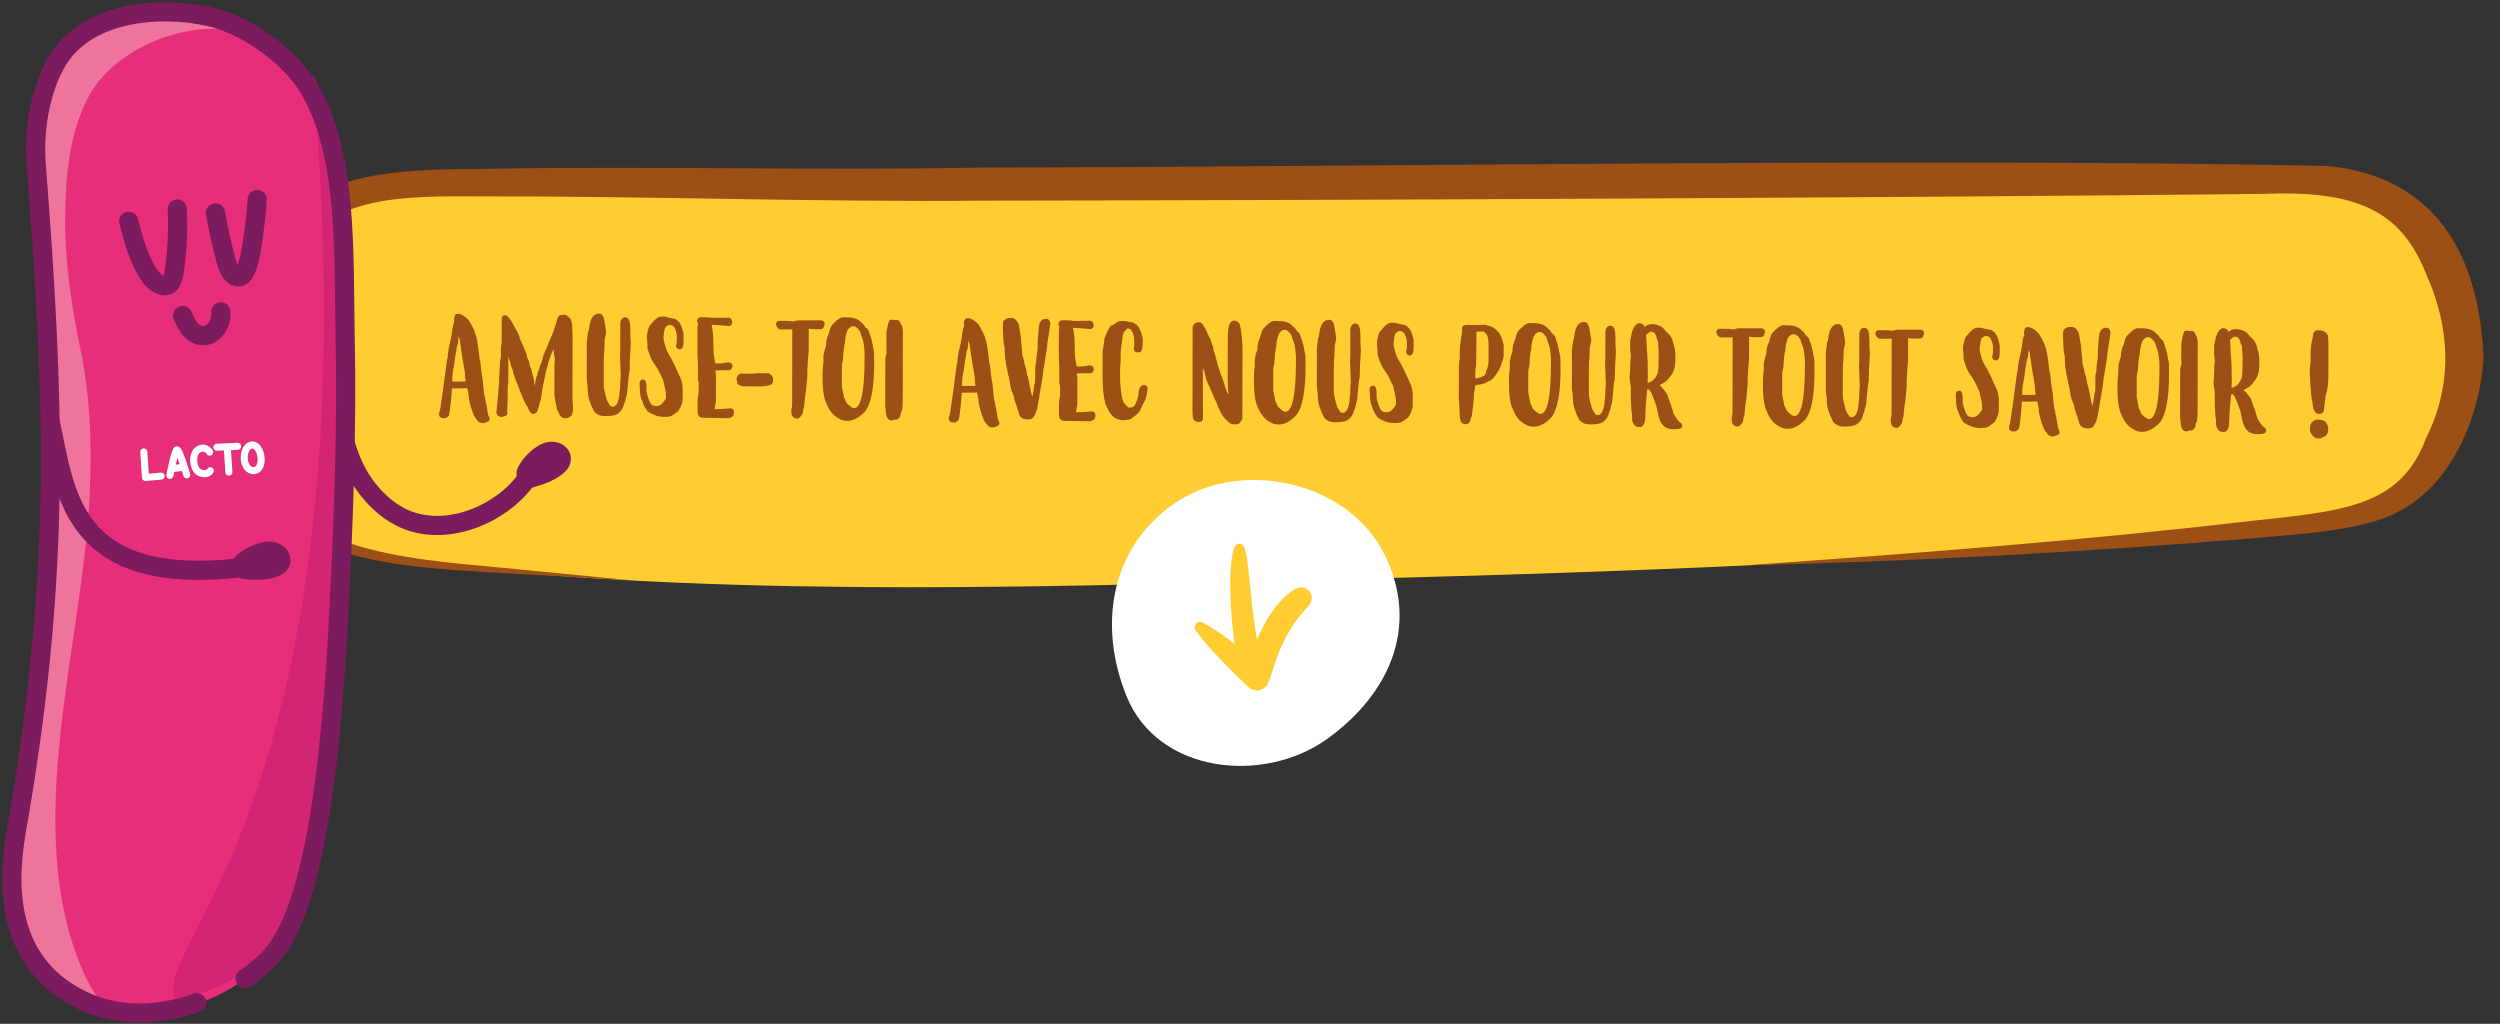
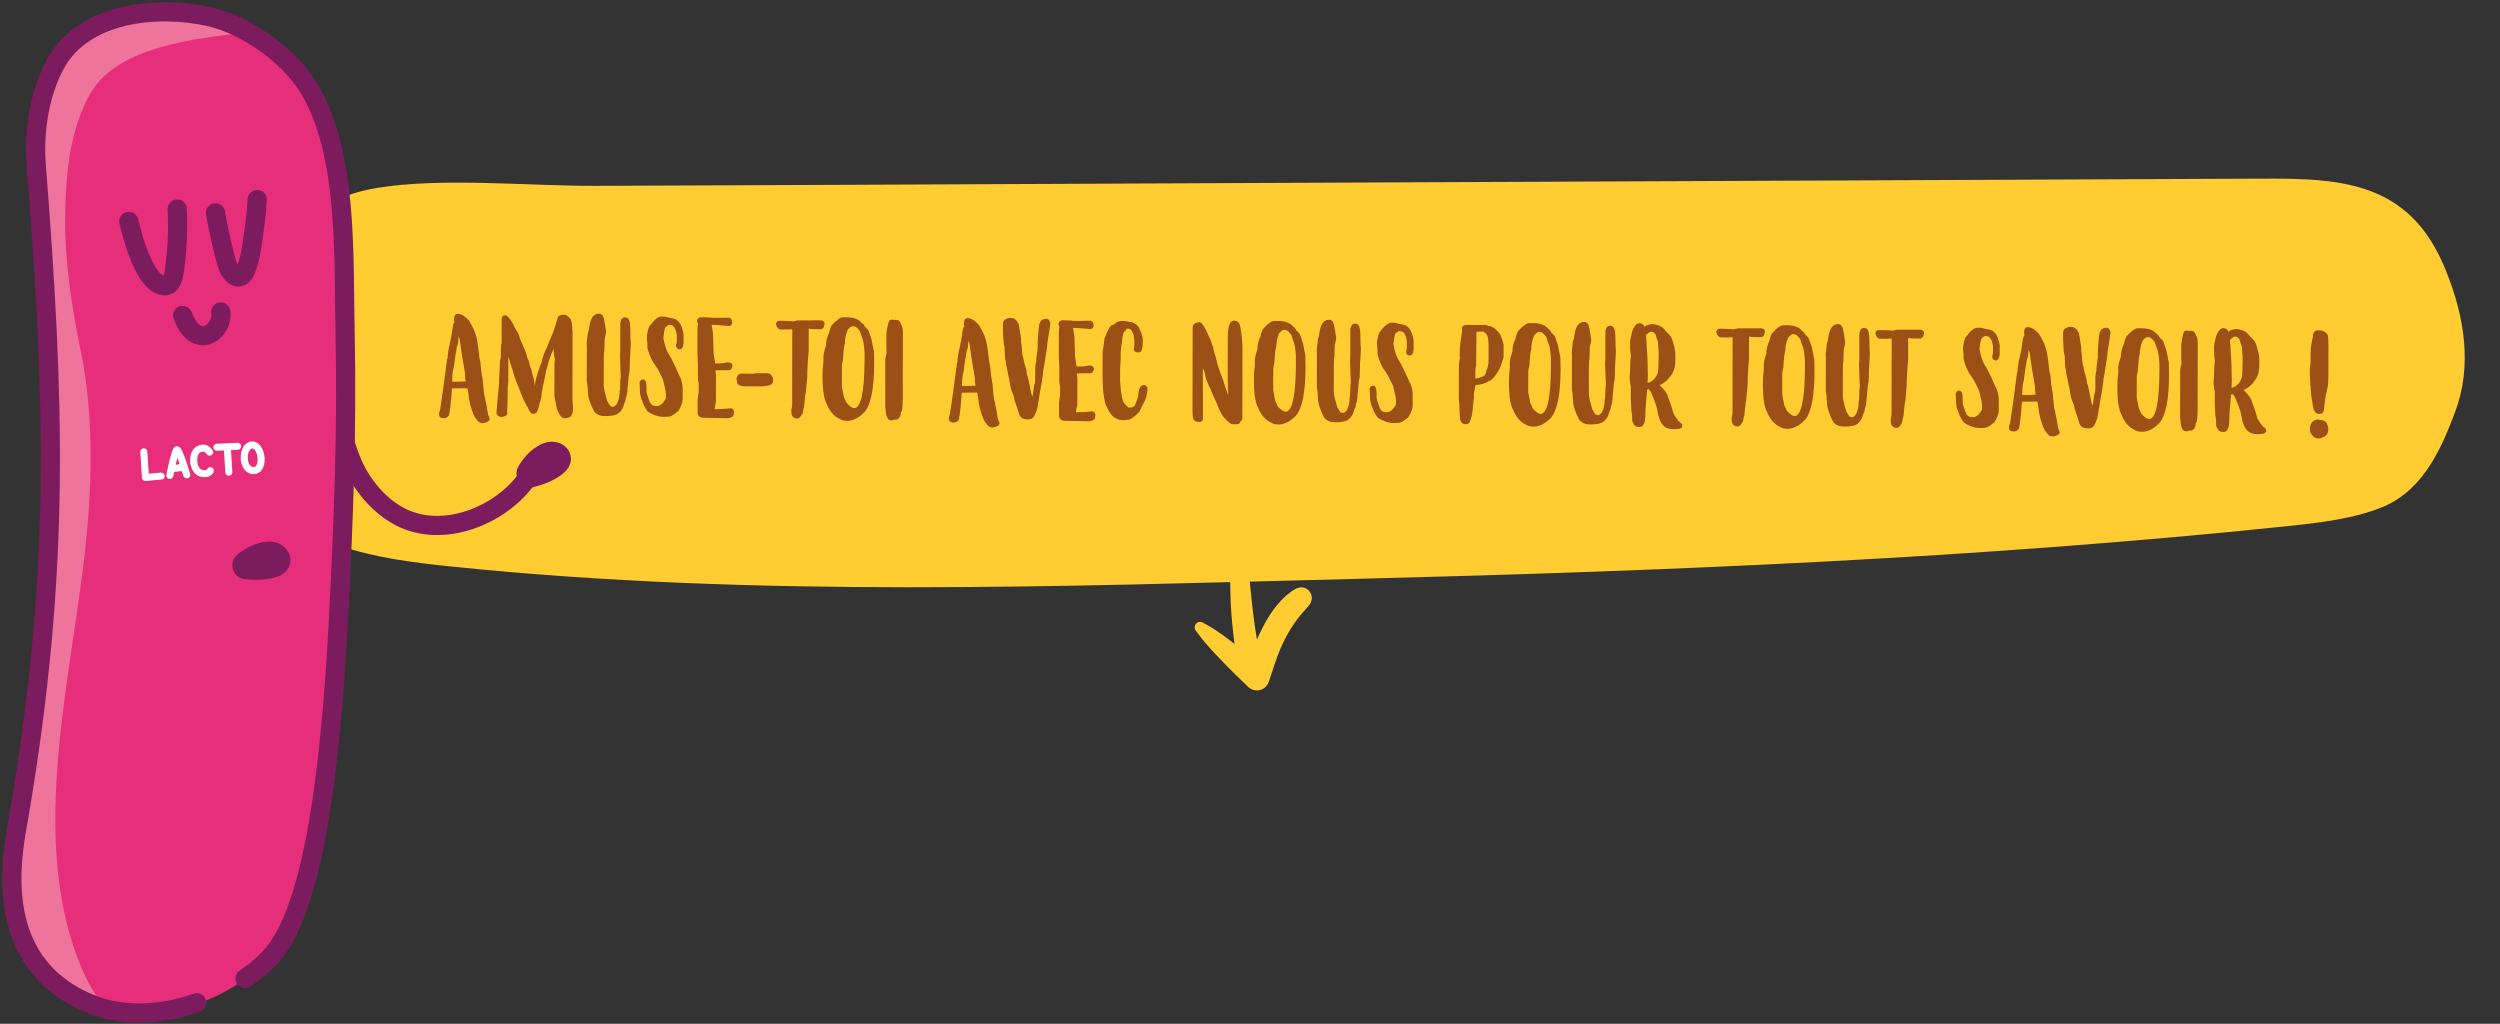
<svg xmlns="http://www.w3.org/2000/svg" width="652" height="267" viewBox="0 0 652 267" fill="none">
  <rect x="0" y="0" width="652" height="267" fill="#333333" stroke="none" />
  <path d="M85.981 52.974C89.625 51.136 93.674 49.783 98.118 49.046C115.3 46.19 137.764 48.558 155.624 48.47C176.313 48.395 196.955 48.285 217.644 48.211C258.975 48.027 300.306 47.843 341.686 47.661C424.348 47.293 507.059 46.927 589.719 46.591C599.966 46.548 610.889 46.613 619.688 50.417C629.862 54.768 634.786 62.924 637.934 70.672C642.777 82.663 644.817 95.626 640.25 107.549C637.121 115.755 632.51 127.61 621.447 132.197C613.954 135.303 604.904 136.341 596.105 137.263C516.628 145.547 435.897 148.893 355.212 150.929C276.384 152.918 197.386 155.914 118.359 147.813C108.093 146.772 97.648 145.49 88.324 142.21C60.112 132.291 53.573 99.184 61.019 81.173C65.038 71.448 73.125 59.418 85.981 52.974Z" fill="#FFCD32" />
-   <path d="M164.641 151.354L131.312 149.483C114.753 148.439 96.605 147.787 81.959 141.185C50.077 123.976 48.083 87.382 65.372 65.461C78.546 47.844 94.235 44.041 123.011 44.115C166.836 43.169 212.443 44.568 256.312 43.69C359.836 43.553 503.82 41.109 606.983 43.281C640.886 46.666 646.952 74.818 647.701 93.51C646.925 106.985 639.929 128.898 621.121 135.361C610.626 138.835 599.181 139.262 587.882 140.355C543.914 143.951 499.736 146.418 455.369 147.428C499.35 144.326 543.25 140.988 586.593 135.908C610.879 133.303 626.072 132.325 632.745 114.199C639.584 100.548 639.174 85.948 632.877 71.797C626.413 55.239 615.216 49.511 589.92 50.575C494.431 51.58 352.919 52.21 256.957 52.331C213.218 52.757 167.29 51.076 123.766 51.22C98.467 50.971 86.101 52.653 73.256 68.42C55.501 88.014 56.578 129.212 91.238 141.704C103.82 145.813 117.748 146.822 131.46 148.113L164.641 151.354Z" fill="#9C5015" />
  <path d="M119.083 90.651L119.118 90.652C119.07 91.026 119.011 91.436 118.94 91.881C118.858 91.986 118.668 93.249 118.371 95.673C118.088 96.585 117.945 97.826 117.942 99.396L117.942 99.536C119.407 99.549 120.579 99.529 121.458 99.478C121.318 98.751 121.25 97.982 121.251 97.174C120.74 94.415 120.277 91.482 119.86 88.373C119.802 88.372 119.72 88.137 119.615 87.668C119.544 88.265 119.49 88.897 119.454 89.565C119.395 89.658 119.271 90.02 119.083 90.651ZM120.961 82.388C121.382 82.661 121.838 83.069 122.33 83.612C123.404 85.485 123.941 86.614 123.941 87.001C124.291 87.613 124.639 89.585 124.985 92.916C124.984 93.209 125.077 93.655 125.264 94.255C125.401 96.107 125.609 97.679 125.888 98.971C126.037 100.906 126.187 102.343 126.338 103.281C126.513 103.552 126.6 103.922 126.599 104.391C126.728 104.755 126.96 106.023 127.296 108.194C127.576 108.735 127.716 109.088 127.716 109.252C127.715 109.768 127.152 110.138 126.026 110.363L125.815 110.361C125.136 110.355 124.597 109.976 124.2 109.222C123.779 108.938 123.265 107.738 122.66 105.623C122.381 104.461 122.241 103.756 122.242 103.51L122.242 103.141C122.138 102.613 122.016 101.979 121.877 101.24C121.806 101.251 121.736 101.256 121.666 101.255C120.166 101.278 118.9 101.291 117.869 101.294C117.676 104.351 117.42 106.692 117.1 108.319C116.713 108.831 116.267 109.085 115.763 109.081C114.92 109.074 114.498 108.718 114.5 108.015L114.5 107.804C114.688 107.197 114.812 106.705 114.872 106.331C114.884 106.202 114.901 106.067 114.925 105.927L114.925 105.839C114.925 105.827 114.931 105.816 114.943 105.804C115.085 104.715 115.311 103.159 115.619 101.134L116.617 93.549C116.711 93.549 116.758 93.433 116.758 93.198L116.759 92.706C116.854 91.98 116.973 91.173 117.115 90.283L117.167 90.301C117.616 88.418 117.888 86.927 117.984 85.826C118.15 84.69 118.339 84.059 118.55 83.932C118.456 83.744 118.41 83.579 118.41 83.439C118.412 82.419 118.717 81.883 119.327 81.829C119.901 81.846 120.446 82.032 120.961 82.388ZM130.827 89.344L130.838 83.192C130.839 82.536 131.168 82.211 131.824 82.216C132.199 82.219 132.714 82.739 133.368 83.776C133.532 83.965 133.836 84.53 134.279 85.471C135.121 86.779 135.541 87.697 135.54 88.224C136.848 90.966 137.501 92.682 137.5 93.374C137.699 93.375 137.955 94.151 138.269 95.701C138.409 95.737 138.642 96.512 138.968 98.027C139.155 98.274 139.317 99.12 139.456 100.562L139.526 100.563C139.527 99.742 139.74 98.76 140.164 97.615C140.164 97.357 140.329 96.866 140.659 96.143C140.659 95.826 140.848 95.312 141.224 94.6C141.555 93.056 142.026 91.724 142.637 90.605C142.779 90.149 143.343 88.771 144.332 86.47L144.685 85.348C144.827 84.986 145.11 84.075 145.534 82.613C145.839 82.241 146.426 82.058 147.293 82.066C147.574 82.068 148.042 82.4 148.697 83.062C149.071 83.499 149.257 84.532 149.254 86.16C149.301 86.161 149.324 86.513 149.323 87.216L149.293 104.161C149.384 105.299 149.43 105.932 149.43 106.061L149.428 107.045C149.392 107.513 149.227 108.004 148.933 108.517C148.523 108.889 147.983 109.072 147.315 109.066L147.175 109.065C146.542 109.06 145.957 108.398 145.42 107.081C145.304 106.94 145.141 106.259 144.932 105.038C144.85 104.885 144.734 104.228 144.584 103.066L144.598 94.981C144.599 94.652 144.646 94.207 144.741 93.646C144.508 92.917 144.392 92.073 144.394 91.112L144.324 91.111C143.665 92.477 143.147 93.949 142.769 95.528C142.439 96.556 142.274 97.211 142.273 97.492L141.635 100.581L141.28 102.617C141.184 103.694 141.019 104.466 140.784 104.933C140.405 106.805 140.029 107.739 139.654 107.736C139.654 107.841 139.443 107.91 139.021 107.941C138.505 107.937 138.037 107.347 137.618 106.172C137.103 105.605 136.262 103.746 135.096 100.596C134.349 98.878 133.86 97.421 133.627 96.224C133.44 95.964 133.114 94.93 132.648 93.122L132.578 93.121L132.567 99.449C132.567 99.648 132.519 100.164 132.424 100.995C132.42 103.245 132.369 105.401 132.272 107.462C132.318 107.545 132.342 107.662 132.341 107.815C132.176 108.329 131.871 108.584 131.426 108.58L131.391 108.58C131.226 108.719 131.01 108.788 130.74 108.785C129.897 108.614 129.475 108.189 129.477 107.509C129.477 107.228 129.716 104.558 130.194 99.499L130.124 99.358C130.208 98.433 130.304 96.653 130.415 94.017C130.461 94.017 130.532 93.713 130.627 93.105L130.632 90.573C130.703 90.105 130.768 89.696 130.827 89.344ZM157.705 88.429C157.668 89.249 157.637 90.298 157.612 91.575C157.53 91.574 157.481 92.324 157.467 93.824L157.455 100.503C157.454 101.23 157.756 102.592 158.362 104.589L159.203 105.932L159.906 106.097C160 106.074 160.1 106.045 160.205 106.011C160.452 105.767 160.669 105.57 160.857 105.419C161.351 104.404 161.599 103.269 161.601 102.015L161.707 101.506C161.758 99.468 161.824 98.279 161.907 97.939C161.861 97.447 161.838 97.048 161.839 96.744L161.688 92.488C161.713 91.809 161.737 91.44 161.76 91.382L161.773 84.157C161.939 83.221 162.385 82.756 163.111 82.762C163.193 82.786 163.264 82.81 163.322 82.834C164.037 82.899 164.393 83.933 164.389 85.937C164.386 87.519 164.431 88.715 164.523 89.524C164.523 89.747 164.493 90.297 164.433 91.176C164.325 92.323 164.251 94.186 164.212 96.764C164.035 97.278 163.869 98.659 163.712 100.908C163.689 100.943 163.671 100.99 163.659 101.048C163.645 102.349 163.491 103.273 163.197 103.822C163.174 104.009 163.156 104.208 163.144 104.419C162.908 104.944 162.696 105.528 162.508 106.171C162.155 107 161.614 107.629 160.887 108.056C160.125 108.378 159.07 108.533 157.722 108.521L157.652 108.521C156.562 108.512 155.672 108.129 154.982 107.373C153.861 105.266 153.302 103.48 153.304 102.015C153.306 101.242 153.213 100.327 153.028 99.271L153.043 90.411C153.009 90.188 152.992 89.93 152.992 89.637L153.349 86.547C153.501 86.548 153.643 85.94 153.774 84.722C154.129 82.756 154.951 81.779 156.24 81.79C157.025 81.796 157.493 82.48 157.643 83.841C157.771 84.428 157.887 85.132 157.991 85.953C158.038 85.954 158.061 86.047 158.061 86.235L158.059 86.868C157.93 87.394 157.811 87.915 157.705 88.429ZM172.446 82.56L173.43 82.568C174.051 82.772 174.777 82.943 175.609 83.079C176.054 83.082 176.569 83.415 177.154 84.076C177.633 84.689 178.006 85.701 178.273 87.109L178.269 89.5C178.185 90.577 177.833 91.113 177.212 91.108L177.141 91.107C176.579 91.009 176.298 90.655 176.299 90.046C176.441 89.625 176.512 89.274 176.512 88.993L176.515 87.375C176.249 85.639 175.688 84.767 174.832 84.76L174.481 84.686C174 84.975 173.671 85.207 173.495 85.381C173.307 85.883 173.141 86.796 172.998 88.119C173.312 89.774 173.661 90.972 174.047 91.714C174.303 92.232 174.607 92.75 174.958 93.269C175.554 94.387 176.301 95.963 177.199 97.999C177.62 98.74 177.9 99.727 178.038 100.959L178.032 104.193C178.031 104.978 177.654 105.983 176.902 107.207C175.811 108.042 175.224 108.459 175.142 108.458C174.72 108.642 174.204 108.731 173.595 108.726L173.103 108.722C171.72 108.71 170.338 108.253 168.957 107.351C168.267 106.489 167.776 105.548 167.485 104.526C167.065 103.772 166.856 102.645 166.858 101.145C166.812 100.512 166.79 100.043 166.79 99.739C166.955 99.224 167.26 98.969 167.706 98.973C168.315 98.978 168.619 99.637 168.616 100.949L168.614 102.215C168.614 102.414 168.847 103.166 169.313 104.471C169.64 105.411 170.201 105.885 170.998 105.891L171.279 105.894C172.147 105.901 172.945 105.228 173.674 103.875L173.675 102.891C173.676 102.281 173.421 100.99 172.909 99.017C172.068 97.182 171.414 95.957 170.946 95.344C170.058 94.258 169.357 92.729 168.845 90.756L168.847 89.631C168.755 88.833 168.709 88.388 168.709 88.294L168.71 87.45C169.042 85.765 169.301 84.924 169.488 84.925C170.675 83.342 171.66 82.553 172.446 82.56ZM185.54 82.881L187.035 82.894C187.867 82.901 188.898 82.886 190.128 82.85C190.644 83.018 190.901 83.325 190.9 83.77L190.9 83.788C190.947 83.906 190.976 84.041 190.987 84.193C190.822 84.754 190.54 85.033 190.142 85.03C187.787 84.822 186.275 84.716 185.608 84.71L185.972 87.174C185.971 88.041 186.015 89.682 186.104 92.097L186.521 94.773L187.928 94.784C188.549 94.731 189.117 94.642 189.633 94.518L190.055 94.521C190.711 94.597 191.039 94.905 191.038 95.444C191.037 95.608 190.996 95.748 190.914 95.865C190.772 96.332 190.456 96.564 189.963 96.56L188.487 96.547C188.042 96.579 187.409 96.597 186.588 96.601L186.588 96.953C186.681 97.411 186.727 97.669 186.727 97.728L186.715 104.829C186.538 105.507 186.419 106.139 186.36 106.725C187.707 106.713 189.143 106.631 190.667 106.48C191.182 106.625 191.439 106.978 191.438 107.541C191.438 107.67 191.408 107.793 191.35 107.909L191.349 108.032C191.349 108.548 190.879 108.896 189.941 109.075C188.98 109.067 186.801 109.025 183.403 108.95C182.418 108.941 181.927 108.421 181.929 107.39L181.935 104.156L182.219 102.26L182.223 99.869C182.084 99.423 182.014 99.07 182.014 98.813L182.021 95.016C181.93 93.339 181.885 92.401 181.885 92.202L181.897 85.663C181.898 85.171 181.951 84.755 182.057 84.416C181.905 84.239 181.812 83.975 181.778 83.623C181.919 83.015 182.318 82.713 182.974 82.719C184.006 82.775 184.779 82.805 185.295 82.809C185.388 82.833 185.47 82.857 185.54 82.881ZM197.485 97.326L200.228 97.35C200.731 97.354 201.176 97.709 201.562 98.415C201.608 98.498 201.631 98.615 201.631 98.768L201.63 99.26C201.629 100.197 200.854 100.66 199.308 100.646C199.307 100.74 199.073 100.785 198.604 100.781L193.823 100.741C192.792 100.568 192.277 100.259 192.278 99.814L192.069 98.757C192.293 97.868 192.739 97.427 193.407 97.433L196.36 97.457C197.04 97.369 197.415 97.326 197.485 97.326ZM214.156 83.545C214.765 83.656 215.069 83.963 215.068 84.467C214.914 85.356 214.632 85.799 214.222 85.796C214.222 85.843 214.128 85.865 213.941 85.864L211.902 85.847C211.597 85.844 211.269 85.794 210.918 85.698L210.907 91.534C210.764 92.985 210.644 94.719 210.547 96.734L210.544 98.21L210.186 102.145C210.044 102.636 209.878 104.017 209.686 106.289C209.557 106.511 209.439 107.025 209.332 107.833C208.791 108.719 208.369 109.161 208.064 109.158L207.994 109.158C206.916 109.148 206.378 108.534 206.38 107.316L206.381 106.824C206.522 106.251 206.593 105.853 206.594 105.63L206.628 85.872C206.16 85.915 205.808 85.936 205.574 85.934L203.605 85.917C203.007 85.912 202.586 85.44 202.342 84.5C202.46 83.939 202.789 83.66 203.328 83.665L204.242 83.672C205.496 83.683 206.363 83.737 206.843 83.835C206.913 83.836 207.288 83.745 207.968 83.563C210.933 83.541 212.996 83.535 214.156 83.545ZM219.8 82.749L220.995 82.759C222.741 82.774 224.006 83.277 224.789 84.268C225.105 84.423 225.363 84.73 225.561 85.189C226.216 85.757 226.544 86.134 226.543 86.322C227.103 87.862 227.383 88.731 227.382 88.931L227.94 91.748C227.973 92.779 227.989 93.764 227.987 94.701C227.976 101.276 227.142 105.523 225.487 107.442C223.96 109 222.447 109.772 220.947 109.759C220.115 109.752 219.413 109.559 218.839 109.179C217.422 108.499 216.335 107.201 215.576 105.284C215.016 104.295 214.679 102.616 214.566 100.248C214.532 99.451 214.516 98.701 214.517 97.998C214.519 96.627 214.598 95.444 214.752 94.449L214.754 93.113C214.755 92.433 214.98 91.451 215.427 90.165C215.429 88.97 215.689 87.871 216.207 86.867C216.384 85.99 216.62 85.312 216.913 84.834C218.193 83.439 219.155 82.744 219.8 82.749ZM219.567 95.333L219.557 100.8L220.114 103.688C220.173 103.688 220.383 104.135 220.745 105.029C221.575 105.927 222.231 106.401 222.711 106.452C224.504 106.467 225.425 102.362 225.475 94.135L225.479 91.85C225.342 89.927 225.133 88.689 224.853 88.136C224.689 87.736 224.503 87.172 224.293 86.444C223.767 85.701 223.299 85.251 222.889 85.096L222.186 85.09C221.799 85.239 221.424 85.558 221.06 86.047C220.589 87.238 220.352 88.414 220.35 89.574C220.162 89.854 219.996 91.282 219.85 93.859C219.662 94.549 219.567 95.04 219.567 95.333ZM232.595 83.35C232.97 83.388 233.158 83.436 233.158 83.495L233.298 83.426L233.79 83.43C234.4 83.435 234.821 83.884 235.054 84.777C235.229 84.778 235.369 85.318 235.473 86.397L235.442 103.976C235.437 106.319 235.271 107.49 234.943 107.487C234.941 108.635 234.518 109.288 233.674 109.445L233.393 109.443C233.346 109.442 233.323 109.419 233.323 109.372C233.041 109.557 232.783 109.648 232.549 109.646L232.479 109.646C231.647 109.639 231.156 108.885 231.006 107.383C231.007 106.997 230.961 106.598 230.868 106.187L230.89 93.531C231.032 92.641 231.15 92.197 231.244 92.198C231.198 91.564 231.175 91.096 231.176 90.791L231.183 86.783C231.527 84.583 231.833 83.484 232.103 83.486C232.291 83.394 232.455 83.348 232.595 83.35ZM252.039 91.776L252.074 91.776C252.027 92.151 251.967 92.561 251.896 93.005C251.814 93.11 251.624 94.374 251.327 96.797C251.044 97.709 250.901 98.95 250.899 100.52L250.898 100.661C252.363 100.673 253.535 100.654 254.414 100.603C254.275 99.875 254.206 99.107 254.207 98.298C253.696 95.54 253.233 92.606 252.816 89.497C252.758 89.497 252.676 89.262 252.572 88.792C252.5 89.389 252.446 90.022 252.41 90.689C252.351 90.782 252.228 91.145 252.039 91.776ZM253.917 83.512C254.338 83.785 254.795 84.194 255.286 84.737C256.361 86.609 256.898 87.739 256.897 88.126C257.247 88.738 257.595 90.71 257.941 94.041C257.941 94.334 258.034 94.78 258.22 95.379C258.357 97.232 258.566 98.804 258.844 100.095C258.993 102.03 259.143 103.467 259.294 104.406C259.469 104.677 259.556 105.047 259.556 105.515C259.684 105.88 259.916 107.147 260.252 109.318C260.532 109.86 260.672 110.212 260.672 110.377C260.671 110.892 260.108 111.262 258.983 111.487L258.772 111.485C258.092 111.48 257.554 111.1 257.156 110.347C256.735 110.062 256.222 108.862 255.616 106.748C255.337 105.585 255.197 104.881 255.198 104.635L255.199 104.266C255.094 103.737 254.972 103.104 254.833 102.364C254.762 102.375 254.692 102.381 254.622 102.38C253.122 102.402 251.856 102.415 250.825 102.418C250.632 105.475 250.376 107.817 250.057 109.443C249.669 109.955 249.223 110.209 248.719 110.205C247.876 110.198 247.454 109.843 247.456 109.14L247.456 108.929C247.645 108.321 247.769 107.83 247.828 107.455C247.84 107.327 247.858 107.192 247.881 107.051L247.881 106.964C247.881 106.952 247.887 106.94 247.899 106.929C248.042 105.84 248.267 104.283 248.575 102.258L249.573 94.673C249.667 94.674 249.714 94.557 249.714 94.323L249.715 93.831C249.81 93.105 249.929 92.297 250.071 91.408L250.124 91.426C250.572 89.543 250.844 88.051 250.94 86.95C251.106 85.815 251.295 85.184 251.506 85.056C251.413 84.868 251.366 84.704 251.366 84.563C251.368 83.544 251.674 83.007 252.283 82.954C252.857 82.97 253.402 83.156 253.917 83.512ZM266.282 88.961C266.433 89.935 266.553 91.178 266.645 92.691C266.773 92.856 266.959 93.607 267.203 94.945C267.483 95.58 267.692 96.473 267.831 97.622C268.053 98.117 268.413 99.719 268.912 102.43L269.192 103.417C269.309 103.418 269.498 102.342 269.76 100.188C269.901 100.189 269.972 99.674 269.974 98.642L269.978 96.322C269.979 95.502 270.074 94.846 270.263 94.356L270.264 93.653C270.264 93.383 270.383 92.47 270.62 90.913L270.623 89.367C270.816 85.946 271.007 84.237 271.194 84.239C271.465 83.491 272.052 83.121 272.954 83.129C273.423 83.132 273.75 83.534 273.936 84.332C273.936 84.567 273.675 86.275 273.154 89.458C273.153 90.103 272.892 91.952 272.371 95.007C272.182 95.802 272.039 96.808 271.944 98.026C271.754 99.384 271.517 100.765 271.233 102.169C271.138 103.047 270.877 104.592 270.452 106.803C269.91 108.251 269.534 108.975 269.323 108.973C269.135 109.253 268.713 109.39 268.056 109.384C266.861 109.374 266.112 108.946 265.809 108.1C265.483 106.937 265.063 105.644 264.55 104.222C264.551 103.694 264.318 102.966 263.851 102.036C263.618 101.366 263.408 100.333 263.223 98.937C263.049 98.338 262.839 97.352 262.596 95.978C262.468 95.614 262.352 94.933 262.248 93.936C262.131 93.936 262.039 92.716 261.973 90.278C261.797 90.276 261.659 88.892 261.559 86.126L261.562 84.368C261.563 83.782 261.88 83.369 262.513 83.128C262.713 82.977 262.97 82.903 263.287 82.906L263.709 82.91C264.506 82.916 265.161 83.461 265.675 84.543C266.092 86.809 266.301 88.17 266.3 88.627L266.3 88.908C266.3 88.932 266.294 88.949 266.282 88.961ZM279.791 83.678L281.285 83.691C282.117 83.698 283.148 83.683 284.379 83.647C284.894 83.815 285.151 84.122 285.151 84.568L285.151 84.585C285.197 84.703 285.226 84.838 285.238 84.99C285.073 85.551 284.791 85.83 284.393 85.827C282.038 85.619 280.526 85.513 279.858 85.507L280.223 87.971C280.221 88.838 280.265 90.479 280.355 92.894L280.772 95.57L282.178 95.582C282.799 95.528 283.368 95.439 283.884 95.315L284.306 95.318C284.962 95.394 285.289 95.702 285.288 96.241C285.288 96.405 285.247 96.545 285.164 96.662C285.023 97.129 284.706 97.361 284.214 97.357L282.738 97.344C282.292 97.376 281.659 97.394 280.839 97.398L280.838 97.75C280.931 98.208 280.978 98.466 280.978 98.525L280.965 105.626C280.788 106.304 280.67 106.936 280.61 107.522C281.958 107.51 283.394 107.428 284.917 107.277C285.433 107.422 285.69 107.776 285.689 108.338C285.689 108.467 285.659 108.59 285.6 108.706L285.6 108.829C285.599 109.345 285.13 109.693 284.192 109.872C283.231 109.864 281.051 109.822 277.653 109.747C276.669 109.738 276.178 109.219 276.179 108.187L276.185 104.953L276.47 103.057L276.474 100.666C276.334 100.22 276.264 99.868 276.265 99.61L276.272 95.813C276.181 94.136 276.136 93.198 276.136 92.999L276.147 86.46C276.148 85.968 276.202 85.552 276.308 85.213C276.156 85.036 276.063 84.772 276.028 84.42C276.17 83.812 276.569 83.511 277.225 83.516C278.256 83.572 279.029 83.602 279.545 83.606C279.639 83.63 279.721 83.654 279.791 83.678ZM296.739 91.89C296.669 91.901 296.598 91.907 296.528 91.906C295.966 91.784 295.685 91.454 295.686 90.915C295.686 90.856 295.734 90.599 295.828 90.142L295.83 89.228C295.832 87.646 295.483 86.512 294.781 85.827C294.594 85.743 294.348 85.7 294.043 85.698L293.902 85.696C293.902 85.79 293.644 86.093 293.127 86.604C292.893 86.86 292.703 87.866 292.56 89.623C292.489 89.716 292.394 90.441 292.274 91.8L292.271 93.769C292.175 95.15 292.127 95.9 292.126 96.017L292.12 99.392C292.326 102.699 292.709 104.659 293.27 105.273C293.843 105.876 294.206 106.219 294.358 106.302L294.499 106.303C295.143 106.309 295.624 106.137 295.941 105.788C296.6 104.317 296.93 103.23 296.931 102.527C297.051 101.122 297.521 100.422 298.341 100.429L298.447 100.43C298.634 100.444 298.792 100.509 298.921 100.628C299.167 100.794 299.289 101.058 299.289 101.422C299.193 102.569 298.957 103.599 298.58 104.51C298.38 104.859 298.18 105.233 297.98 105.629C297.863 105.945 297.733 106.207 297.592 106.417C297.451 106.732 297.31 107.054 297.169 107.38C295.783 108.775 294.798 109.47 294.212 109.465C293.872 109.462 293.497 109.506 293.087 109.596C291.388 109.582 290.123 108.844 289.294 107.384C289.177 107.289 289.037 107.007 288.873 106.537C288.406 105.701 288.173 105.136 288.173 104.843C287.813 103.165 287.628 101.71 287.619 100.479C287.573 99.612 287.551 98.838 287.552 98.158L287.564 91.549C287.753 90.672 287.919 89.572 288.062 88.249C288.922 85.959 289.58 84.816 290.037 84.82C290.295 84.787 290.694 84.532 291.233 84.056C291.691 83.826 292.019 83.712 292.218 83.713L293.343 83.723C293.589 83.725 294.058 83.823 294.749 84.016C294.831 83.97 294.925 83.947 295.03 83.948C295.991 84.308 296.67 84.806 297.067 85.442C297.067 85.606 297.253 86.029 297.627 86.712C297.907 87.593 298.046 88.227 298.046 88.614L298.045 89.036C298.042 90.618 297.806 91.554 297.337 91.843C297.302 91.842 297.161 91.865 296.915 91.909C296.856 91.909 296.798 91.903 296.739 91.89ZM321.802 83.612C322.798 83.679 323.354 84.223 323.469 85.243L323.695 86.44C323.823 87.285 323.938 88.575 324.04 90.311L324.007 109.049C324.006 109.412 323.818 109.739 323.443 110.028C323.313 110.449 323.008 110.658 322.528 110.654L321.473 110.645C320.934 110.593 320.144 109.965 319.103 108.761C318.472 107.912 317.859 106.665 317.264 105.019C316.949 104.454 316.342 103.066 315.444 100.855C315.315 100.749 315.081 100.231 314.743 99.302C314.626 99.196 314.393 98.315 314.045 96.66C313.939 96.647 313.846 96.459 313.764 96.095L313.694 96.094L313.694 96.165C313.731 101.977 313.747 106.232 313.742 108.927L313.742 109.067C313.74 109.724 313.412 110.049 312.755 110.044C311.631 110.034 311.069 109.514 311.071 108.482C311.025 107.99 311.002 107.333 311.004 106.513L311.041 85.49C311.043 84.623 311.606 84.135 312.731 84.027L312.872 84.029C313.446 84.033 314.264 85.306 315.326 87.846C315.7 88.482 316.003 89.282 316.236 90.245C316.365 90.246 316.458 90.621 316.515 91.372C316.888 92.395 317.237 93.663 317.563 95.178C318.076 96.752 318.542 98.045 318.962 99.057C319.23 100.02 319.65 101.278 320.221 102.829L320.362 102.83C320.258 101.763 320.202 100.474 320.193 98.962L320.212 87.87C320.217 85.081 320.747 83.662 321.802 83.612ZM332.296 83.701L333.491 83.711C335.237 83.725 336.502 84.228 337.285 85.219C337.601 85.374 337.859 85.681 338.057 86.14C338.712 86.708 339.04 87.086 339.039 87.273C339.599 88.813 339.879 89.683 339.878 89.882L340.436 92.699C340.469 93.731 340.485 94.715 340.483 95.653C340.472 102.227 339.638 106.474 337.982 108.394C336.456 109.951 334.943 110.723 333.443 110.711C332.611 110.704 331.909 110.51 331.335 110.13C329.918 109.45 328.831 108.152 328.072 106.236C327.512 105.246 327.175 103.568 327.062 101.2C327.028 100.402 327.012 99.652 327.013 98.949C327.015 97.578 327.094 96.395 327.248 95.4L327.25 94.064C327.251 93.385 327.476 92.402 327.923 91.117C327.925 89.922 328.185 88.822 328.703 87.819C328.88 86.941 329.115 86.264 329.409 85.786C330.689 84.39 331.651 83.695 332.296 83.701ZM332.063 96.285L332.053 101.752L332.61 104.639C332.669 104.64 332.879 105.087 333.241 105.98C334.071 106.878 334.727 107.352 335.207 107.403C337 107.418 337.921 103.313 337.971 95.087L337.975 92.802C337.838 90.879 337.629 89.64 337.349 89.087C337.185 88.687 336.999 88.123 336.789 87.395C336.263 86.652 335.795 86.203 335.385 86.047L334.682 86.041C334.295 86.19 333.92 86.509 333.556 86.998C333.085 88.19 332.848 89.365 332.846 90.526C332.658 90.805 332.492 92.234 332.346 94.811C332.158 95.5 332.063 95.992 332.063 96.285ZM348.105 90.04C348.068 90.859 348.037 91.908 348.011 93.185C347.929 93.184 347.881 93.934 347.866 95.434L347.855 102.114C347.853 102.84 348.156 104.202 348.762 106.2L349.603 107.543L350.306 107.707C350.399 107.684 350.499 107.656 350.605 107.621C350.851 107.377 351.068 107.18 351.256 107.029C351.75 106.014 351.998 104.879 352 103.625L352.107 103.116C352.157 101.078 352.224 99.889 352.306 99.55C352.26 99.057 352.238 98.659 352.238 98.354L352.088 94.099C352.112 93.419 352.136 93.05 352.16 92.992L352.173 85.767C352.338 84.831 352.784 84.366 353.511 84.372C353.593 84.396 353.663 84.42 353.722 84.444C354.436 84.509 354.792 85.543 354.788 87.547C354.786 89.129 354.83 90.325 354.923 91.134C354.922 91.357 354.892 91.907 354.832 92.786C354.724 93.933 354.651 95.796 354.611 98.374C354.434 98.888 354.268 100.269 354.112 102.518C354.088 102.553 354.07 102.6 354.059 102.658C354.045 103.959 353.891 104.884 353.597 105.432C353.573 105.619 353.555 105.818 353.543 106.029C353.308 106.554 353.096 107.139 352.907 107.782C352.554 108.611 352.014 109.239 351.287 109.666C350.524 109.988 349.469 110.143 348.122 110.132L348.051 110.131C346.962 110.122 346.072 109.739 345.382 108.984C344.26 106.876 343.701 105.09 343.704 103.626C343.705 102.852 343.613 101.937 343.427 100.881L343.443 92.022C343.408 91.799 343.391 91.541 343.392 91.248L343.749 88.157C343.901 88.158 344.043 87.55 344.174 86.332C344.529 84.367 345.351 83.389 346.64 83.4C347.425 83.407 347.892 84.09 348.042 85.451C348.17 86.038 348.286 86.742 348.39 87.563C348.437 87.564 348.46 87.658 348.46 87.845L348.459 88.478C348.329 89.004 348.211 89.525 348.105 90.04ZM362.845 84.17L363.829 84.178C364.45 84.383 365.176 84.553 366.008 84.689C366.453 84.693 366.968 85.025 367.553 85.686C368.033 86.3 368.406 87.311 368.673 88.719L368.669 91.11C368.585 92.187 368.232 92.723 367.611 92.718L367.541 92.718C366.978 92.619 366.698 92.265 366.699 91.656C366.84 91.235 366.911 90.884 366.912 90.603L366.915 88.986C366.648 87.249 366.087 86.377 365.232 86.37L364.88 86.297C364.399 86.585 364.071 86.817 363.895 86.991C363.706 87.494 363.541 88.406 363.398 89.729C363.711 91.384 364.061 92.583 364.446 93.324C364.703 93.842 365.007 94.36 365.357 94.879C365.953 95.997 366.7 97.574 367.599 99.609C368.019 100.351 368.299 101.337 368.437 102.569L368.432 105.803C368.43 106.589 368.054 107.593 367.301 108.817C366.21 109.652 365.623 110.069 365.541 110.068C365.119 110.252 364.603 110.341 363.994 110.336L363.502 110.332C362.119 110.32 360.737 109.863 359.356 108.961C358.666 108.1 358.176 107.158 357.884 106.136C357.464 105.383 357.255 104.256 357.258 102.756C357.212 102.123 357.189 101.654 357.19 101.349C357.355 100.835 357.66 100.579 358.105 100.583C358.715 100.588 359.018 101.247 359.016 102.56L359.014 103.825C359.013 104.025 359.246 104.777 359.713 106.081C360.039 107.022 360.601 107.495 361.398 107.502L361.679 107.504C362.546 107.511 363.344 106.839 364.073 105.485L364.075 104.501C364.076 103.892 363.82 102.6 363.308 100.627C362.468 98.792 361.814 97.568 361.346 96.954C360.457 95.869 359.757 94.339 359.245 92.366L359.247 91.241C359.154 90.444 359.108 89.998 359.108 89.904L359.11 89.06C359.441 87.376 359.7 86.534 359.888 86.536C361.074 84.952 362.06 84.163 362.845 84.17ZM382.812 84.69L383.797 84.769C385.496 84.737 386.715 84.723 387.453 84.73C387.5 84.73 387.757 84.826 388.226 85.017C389.011 85.024 389.901 85.594 390.895 86.728C391.269 87.094 391.689 88.152 392.155 89.902L392.149 92.926C392.149 93.219 391.889 94.084 391.371 95.521C391.054 96.221 390.842 96.641 390.736 96.781C389.749 98.448 388.904 99.332 388.2 99.431C387.543 99.871 386.723 100.169 385.738 100.325C385.082 100.366 384.753 100.434 384.753 100.527C384.753 100.691 384.634 101.417 384.398 102.704L384.396 103.548C384.205 105.878 384.014 107.564 383.825 108.606C383.755 108.605 383.613 109.026 383.401 109.868C383.154 110.381 382.802 110.636 382.345 110.632L382.204 110.631C381.337 110.624 380.846 110.057 380.731 108.931C380.731 108.837 380.686 107.923 380.595 106.188L380.596 105.555C380.504 104.757 380.458 104.311 380.458 104.218L380.473 95.71C380.474 94.808 380.569 94.058 380.758 93.462L380.689 92.969L380.69 91.915C380.692 90.766 380.883 89.08 381.262 86.857C381.31 86.271 381.334 85.967 381.334 85.944L381.264 85.521C381.406 85.007 381.758 84.752 382.32 84.757L382.461 84.828L382.812 84.69ZM384.989 86.537L385.059 86.678L385.057 87.874C385.054 89.655 385.026 92.115 384.973 95.256C384.832 95.805 384.76 96.438 384.759 97.152L384.756 98.699C385.495 98.705 386.315 98.431 387.219 97.876C387.489 97.433 387.631 96.966 387.643 96.474C387.807 96.475 387.996 95.867 388.209 94.65L388.217 89.939C388.22 88.392 387.964 87.382 387.449 86.909C387.39 86.909 387.227 86.767 386.958 86.483L385.692 86.473L384.989 86.537ZM398.809 84.263L400.004 84.273C401.75 84.288 403.015 84.791 403.798 85.782C404.115 85.937 404.372 86.244 404.57 86.703C405.225 87.271 405.553 87.648 405.553 87.836C406.112 89.376 406.392 90.245 406.392 90.445L406.949 93.262C406.982 94.293 406.998 95.278 406.997 96.215C406.985 102.79 406.151 107.036 404.496 108.956C402.97 110.514 401.457 111.286 399.957 111.273C399.125 111.266 398.422 111.073 397.848 110.693C396.432 110.013 395.344 108.715 394.586 106.798C394.025 105.809 393.688 104.13 393.575 101.762C393.541 100.965 393.525 100.215 393.526 99.512C393.529 98.141 393.607 96.958 393.761 95.963L393.763 94.627C393.765 93.947 393.989 92.965 394.437 91.679C394.439 90.484 394.698 89.385 395.216 88.381C395.393 87.504 395.629 86.826 395.923 86.348C397.202 84.953 398.164 84.258 398.809 84.263ZM398.576 96.847L398.566 102.314L399.124 105.202C399.182 105.202 399.392 105.649 399.754 106.543C400.584 107.441 401.24 107.915 401.72 107.966C403.513 107.981 404.434 103.875 404.484 95.649L404.488 93.364C404.351 91.441 404.142 90.203 403.862 89.65C403.699 89.25 403.512 88.686 403.302 87.957C402.776 87.215 402.308 86.765 401.899 86.61L401.195 86.604C400.808 86.753 400.433 87.072 400.069 87.561C399.598 88.752 399.361 89.928 399.359 91.088C399.171 91.368 399.005 92.796 398.86 95.373C398.671 96.063 398.576 96.554 398.576 96.847ZM414.618 90.602C414.581 91.422 414.55 92.471 414.524 93.748C414.442 93.747 414.394 94.497 414.38 95.997L414.368 102.676C414.367 103.403 414.669 104.765 415.275 106.762L416.116 108.105L416.819 108.269C416.913 108.247 417.012 108.218 417.118 108.184C417.364 107.94 417.582 107.743 417.769 107.592C418.263 106.576 418.511 105.442 418.514 104.188L418.62 103.679C418.67 101.64 418.737 100.451 418.82 100.112C418.774 99.62 418.751 99.221 418.751 98.916L418.601 94.661C418.625 93.982 418.649 93.613 418.673 93.554L418.686 86.33C418.851 85.394 419.298 84.929 420.024 84.935C420.106 84.959 420.176 84.983 420.235 85.007C420.95 85.072 421.305 86.106 421.302 88.11C421.299 89.692 421.344 90.887 421.436 91.697C421.436 91.919 421.405 92.47 421.345 93.348C421.238 94.496 421.164 96.359 421.124 98.936C420.948 99.451 420.781 100.832 420.625 103.081C420.601 103.116 420.584 103.162 420.572 103.221C420.558 104.522 420.404 105.446 420.11 105.994C420.086 106.182 420.068 106.381 420.056 106.592C419.821 107.117 419.609 107.701 419.42 108.344C419.067 109.173 418.527 109.801 417.8 110.229C417.038 110.55 415.983 110.706 414.635 110.694L414.565 110.694C413.475 110.684 412.585 110.302 411.895 109.546C410.774 107.439 410.214 105.653 410.217 104.188C410.218 103.415 410.126 102.5 409.941 101.443L409.956 92.584C409.921 92.361 409.904 92.103 409.905 91.81L410.262 88.719C410.414 88.721 410.556 88.113 410.687 86.895C411.042 84.929 411.864 83.952 413.153 83.963C413.938 83.969 414.406 84.653 414.556 86.013C414.683 86.601 414.799 87.305 414.903 88.126C414.95 88.126 414.974 88.22 414.973 88.408L414.972 89.04C414.842 89.567 414.724 90.087 414.618 90.602ZM432.094 88.306L432.059 88.236C431.989 88.036 431.937 87.813 431.902 87.567C431.669 86.861 431.201 86.506 430.498 86.5C430.287 86.533 429.882 86.811 429.283 87.333C429.375 88.295 429.449 89.561 429.505 91.132C429.678 92.974 429.762 95.289 429.757 98.078C429.709 98.617 429.684 99.208 429.683 99.853C430.328 99.741 430.909 99.406 431.425 98.848C431.813 98.394 432.118 97.858 432.342 97.238C432.448 96.853 432.514 96.156 432.539 95.148C432.564 94.141 432.578 93.209 432.579 92.354L432.58 91.65C432.581 91.58 432.535 91.017 432.443 89.962L432.444 89.188C432.351 88.906 432.258 88.665 432.164 88.465C432.141 88.418 432.117 88.365 432.094 88.306ZM434.523 86.481C434.628 86.564 434.734 86.653 434.839 86.748C434.839 86.794 435.049 87.007 435.471 87.386C435.88 87.87 436.183 88.575 436.381 89.503C436.754 90.596 436.94 91.605 436.938 92.531L436.936 93.937C436.932 95.719 436.508 97.098 435.663 98.075C435.052 99.078 434.113 99.861 432.846 100.424C433.77 101.346 434.425 102.154 434.811 102.849C434.81 103.001 435.137 103.918 435.79 105.6C436 106.293 436.221 107.045 436.454 107.855C437.307 109.351 437.979 110.177 438.471 110.333C438.658 110.616 438.751 110.851 438.751 111.039C438.75 111.648 438.093 111.947 436.781 111.936L436.289 111.932C434.507 111.917 433.337 111.016 432.778 109.23C432.591 108.819 432.335 107.738 432.01 105.99C431.591 104.685 431.147 103.533 430.68 102.533L430.681 102.445C430.435 102.009 430.266 101.779 430.172 101.755C430.172 101.615 430.125 101.544 430.032 101.543C429.844 101.588 429.68 101.61 429.539 101.609L429.539 102.101C429.252 104.958 429.108 107.113 429.105 108.567L429.105 108.778C429.105 108.86 429.087 108.959 429.052 109.076L429.052 109.129C429.05 110.16 428.72 110.884 428.063 111.3L427.571 111.366L427.43 111.365C426.669 111.359 426.16 110.985 425.903 110.245C425.739 110.032 425.658 109.768 425.658 109.452L425.66 108.397L425.574 107.658C425.492 107.388 425.451 107.211 425.452 107.129L425.453 106.567C425.43 106.157 425.401 105.67 425.367 105.107C425.333 104.544 425.316 104.234 425.316 104.175L425.322 100.747C425.241 100.594 425.2 100.401 425.2 100.166C425.061 99.356 424.992 98.746 424.993 98.336C425.088 97.435 425.136 96.802 425.137 96.439C425.139 94.927 425.212 93.756 425.354 92.925L425.146 91.095L425.147 90.621L425.164 90.621C425.153 90.55 425.147 90.474 425.147 90.392L425.15 88.845L425.646 86.459C426.188 85.01 426.822 84.289 427.549 84.295L427.689 84.296C428.439 84.455 428.813 84.763 428.813 85.22L428.883 85.221C429.505 84.757 430.208 84.529 430.993 84.535L431.204 84.537C432.153 84.674 432.95 84.962 433.593 85.401C433.991 85.791 434.301 86.151 434.523 86.481ZM459.397 85.619C460.006 85.73 460.31 86.037 460.31 86.541C460.156 87.43 459.874 87.873 459.463 87.87C459.463 87.917 459.37 87.939 459.182 87.938L457.143 87.921C456.838 87.918 456.51 87.868 456.159 87.772L456.149 93.608C456.006 95.059 455.885 96.793 455.788 98.808L455.785 100.284L455.427 104.219C455.285 104.71 455.119 106.091 454.927 108.363C454.798 108.585 454.68 109.099 454.573 109.907C454.032 110.793 453.61 111.235 453.305 111.232L453.235 111.232C452.157 111.223 451.619 110.609 451.621 109.39L451.622 108.898C451.763 108.325 451.834 107.927 451.835 107.704L451.87 87.946C451.401 87.989 451.049 88.01 450.815 88.008L448.846 87.991C448.249 87.986 447.828 87.514 447.583 86.574C447.701 86.013 448.03 85.734 448.569 85.739L449.483 85.746C450.737 85.757 451.604 85.811 452.084 85.909C452.155 85.91 452.53 85.819 453.21 85.637C456.175 85.615 458.237 85.609 459.397 85.619ZM465.041 84.823L466.236 84.833C467.982 84.848 469.247 85.351 470.03 86.342C470.347 86.497 470.604 86.804 470.802 87.263C471.457 87.831 471.785 88.209 471.785 88.396C472.344 89.936 472.624 90.805 472.624 91.005L473.181 93.822C473.215 94.853 473.23 95.838 473.229 96.775C473.217 103.35 472.383 107.597 470.728 109.516C469.202 111.074 467.689 111.846 466.189 111.833C465.357 111.826 464.654 111.633 464.08 111.253C462.664 110.573 461.576 109.275 460.818 107.358C460.257 106.369 459.92 104.69 459.807 102.322C459.773 101.525 459.757 100.775 459.758 100.072C459.761 98.701 459.839 97.518 459.993 96.523L459.995 95.187C459.997 94.507 460.221 93.525 460.669 92.24C460.671 91.044 460.93 89.945 461.448 88.941C461.625 88.064 461.861 87.386 462.155 86.908C463.434 85.513 464.396 84.818 465.041 84.823ZM464.808 97.407L464.798 102.874L465.356 105.762C465.414 105.762 465.624 106.209 465.986 107.103C466.816 108.001 467.472 108.475 467.952 108.526C469.745 108.541 470.666 104.436 470.716 96.209L470.72 93.924C470.583 92.001 470.374 90.763 470.094 90.21C469.931 89.81 469.744 89.246 469.534 88.518C469.008 87.775 468.54 87.326 468.131 87.17L467.427 87.164C467.04 87.313 466.665 87.632 466.301 88.121C465.83 89.312 465.593 90.488 465.591 91.648C465.403 91.928 465.237 93.356 465.092 95.933C464.903 96.623 464.808 97.115 464.808 97.407ZM480.85 91.162C480.813 91.982 480.782 93.031 480.756 94.308C480.674 94.307 480.626 95.057 480.612 96.557L480.6 103.236C480.599 103.963 480.901 105.325 481.507 107.322L482.348 108.665L483.051 108.829C483.145 108.807 483.244 108.778 483.35 108.744C483.596 108.5 483.814 108.303 484.001 108.152C484.495 107.137 484.743 106.002 484.746 104.748L484.852 104.239C484.902 102.2 484.969 101.012 485.052 100.672C485.006 100.18 484.983 99.781 484.983 99.477L484.833 95.221C484.857 94.542 484.881 94.173 484.905 94.115L484.918 86.89C485.083 85.954 485.53 85.489 486.256 85.495C486.338 85.519 486.408 85.543 486.467 85.567C487.182 85.632 487.537 86.666 487.534 88.67C487.531 90.252 487.576 91.448 487.668 92.257C487.668 92.48 487.637 93.03 487.577 93.909C487.47 95.056 487.396 96.919 487.356 99.497C487.18 100.011 487.013 101.392 486.857 103.641C486.833 103.676 486.816 103.723 486.804 103.781C486.79 105.082 486.636 106.006 486.342 106.555C486.318 106.742 486.3 106.941 486.288 107.152C486.053 107.677 485.841 108.261 485.652 108.904C485.299 109.733 484.759 110.362 484.032 110.789C483.27 111.111 482.215 111.266 480.867 111.254L480.797 111.254C479.707 111.245 478.817 110.862 478.127 110.106C477.006 107.999 476.446 106.213 476.449 104.748C476.45 103.975 476.358 103.06 476.173 102.004L476.188 93.144C476.153 92.921 476.136 92.663 476.137 92.37L476.494 89.28C476.646 89.281 476.788 88.673 476.919 87.455C477.274 85.489 478.096 84.512 479.385 84.523C480.17 84.529 480.638 85.213 480.788 86.574C480.915 87.161 481.031 87.865 481.135 88.686C481.182 88.686 481.206 88.78 481.205 88.968L481.204 89.601C481.074 90.127 480.956 90.647 480.85 91.162ZM500.88 85.97C501.489 86.081 501.793 86.388 501.792 86.892C501.639 87.781 501.356 88.224 500.946 88.221C500.946 88.268 500.852 88.29 500.665 88.289L498.626 88.272C498.321 88.269 497.993 88.219 497.642 88.123L497.632 93.958C497.488 95.41 497.368 97.144 497.271 99.159L497.268 100.635L496.91 104.57C496.768 105.061 496.602 106.442 496.41 108.714C496.281 108.935 496.163 109.45 496.056 110.258C495.515 111.144 495.093 111.586 494.788 111.583L494.718 111.582C493.64 111.573 493.102 110.959 493.104 109.741L493.105 109.248C493.246 108.675 493.317 108.278 493.318 108.055L493.353 88.297C492.884 88.34 492.532 88.361 492.298 88.359L490.329 88.342C489.732 88.337 489.31 87.865 489.066 86.925C489.184 86.363 489.513 86.085 490.052 86.09L490.966 86.097C492.22 86.108 493.087 86.162 493.567 86.26C493.637 86.26 494.013 86.17 494.693 85.988C497.657 85.966 499.72 85.96 500.88 85.97ZM515.699 85.463L516.683 85.471C517.304 85.675 518.03 85.846 518.862 85.982C519.307 85.985 519.822 86.318 520.407 86.979C520.886 87.593 521.26 88.603 521.527 90.012L521.523 92.403C521.439 93.48 521.086 94.016 520.465 94.011L520.395 94.01C519.832 93.912 519.552 93.558 519.553 92.948C519.694 92.528 519.765 92.177 519.766 91.896L519.768 90.278C519.502 88.542 518.941 87.67 518.086 87.663L517.734 87.589C517.253 87.878 516.925 88.11 516.749 88.284C516.56 88.786 516.395 89.699 516.252 91.022C516.565 92.677 516.915 93.875 517.3 94.617C517.557 95.135 517.861 95.653 518.211 96.172C518.807 97.29 519.554 98.867 520.453 100.902C520.873 101.643 521.153 102.63 521.291 103.862L521.286 107.096C521.284 107.881 520.907 108.886 520.155 110.11C519.064 110.945 518.477 111.362 518.395 111.361C517.973 111.545 517.457 111.634 516.848 111.629L516.356 111.625C514.973 111.613 513.591 111.156 512.21 110.254C511.52 109.393 511.03 108.451 510.738 107.429C510.318 106.675 510.109 105.548 510.112 104.048C510.066 103.415 510.043 102.946 510.044 102.642C510.209 102.127 510.514 101.872 510.959 101.876C511.568 101.881 511.872 102.54 511.87 103.852L511.867 105.118C511.867 105.317 512.1 106.069 512.567 107.374C512.893 108.314 513.455 108.788 514.252 108.794L514.533 108.797C515.4 108.804 516.198 108.131 516.927 106.778L516.929 105.794C516.93 105.184 516.674 103.893 516.162 101.92C515.322 100.085 514.668 98.86 514.2 98.247C513.311 97.161 512.611 95.632 512.099 93.659L512.101 92.534C512.008 91.736 511.962 91.29 511.962 91.197L511.964 90.353C512.295 88.668 512.554 87.827 512.742 87.828C513.928 86.245 514.914 85.456 515.699 85.463ZM528.533 94.114L528.568 94.115C528.521 94.489 528.461 94.899 528.39 95.344C528.308 95.448 528.118 96.712 527.821 99.136C527.538 100.047 527.395 101.288 527.393 102.859L527.392 102.999C528.857 103.012 530.029 102.992 530.908 102.941C530.769 102.213 530.7 101.445 530.701 100.637C530.19 97.878 529.727 94.945 529.31 91.836C529.252 91.835 529.17 91.6 529.066 91.13C528.994 91.728 528.94 92.36 528.904 93.028C528.845 93.121 528.722 93.483 528.533 94.114ZM530.411 85.851C530.832 86.124 531.289 86.532 531.78 87.075C532.855 88.948 533.392 90.077 533.391 90.464C533.741 91.076 534.089 93.048 534.435 96.379C534.435 96.672 534.528 97.118 534.714 97.717C534.851 99.57 535.06 101.142 535.339 102.434C535.487 104.369 535.637 105.805 535.788 106.744C535.963 107.015 536.05 107.385 536.05 107.854C536.178 108.218 536.41 109.486 536.746 111.657C537.026 112.198 537.166 112.551 537.166 112.715C537.165 113.231 536.602 113.601 535.477 113.826L535.266 113.824C534.586 113.818 534.048 113.439 533.651 112.685C533.229 112.4 532.716 111.201 532.11 109.086C531.831 107.924 531.691 107.219 531.692 106.973L531.693 106.604C531.588 106.076 531.466 105.442 531.327 104.703C531.256 104.714 531.186 104.719 531.116 104.718C529.616 104.741 528.35 104.754 527.319 104.757C527.126 107.814 526.87 110.155 526.551 111.781C526.163 112.294 525.717 112.548 525.213 112.544C524.37 112.536 523.948 112.181 523.95 111.478L523.95 111.267C524.139 110.659 524.263 110.168 524.322 109.794C524.334 109.665 524.352 109.53 524.375 109.39L524.375 109.302C524.375 109.29 524.381 109.279 524.393 109.267C524.536 108.178 524.761 106.622 525.069 104.597L526.067 97.011C526.161 97.012 526.208 96.895 526.208 96.661L526.209 96.169C526.304 95.443 526.423 94.635 526.565 93.746L526.618 93.764C527.066 91.881 527.338 90.389 527.434 89.288C527.6 88.153 527.789 87.522 528 87.395C527.907 87.207 527.86 87.042 527.86 86.901C527.862 85.882 528.168 85.346 528.777 85.292C529.351 85.309 529.896 85.495 530.411 85.851ZM542.776 91.299C542.927 92.273 543.047 93.516 543.139 95.029C543.267 95.194 543.453 95.946 543.697 97.284C543.977 97.919 544.187 98.811 544.325 99.961C544.547 100.455 544.907 102.058 545.406 104.769L545.686 105.756C545.803 105.757 545.993 104.68 546.254 102.526C546.395 102.527 546.466 102.012 546.468 100.981L546.472 98.661C546.473 97.84 546.568 97.185 546.757 96.694L546.758 95.991C546.758 95.722 546.877 94.808 547.114 93.252L547.117 91.705C547.31 88.285 547.501 86.575 547.689 86.577C547.959 85.829 548.546 85.459 549.448 85.467C549.917 85.471 550.244 85.872 550.43 86.671C550.43 86.905 550.169 88.614 549.648 91.797C549.647 92.441 549.386 94.291 548.865 97.345C548.676 98.14 548.533 99.147 548.438 100.365C548.248 101.723 548.011 103.103 547.727 104.507C547.632 105.385 547.371 106.93 546.946 109.141C546.404 110.59 546.028 111.313 545.817 111.311C545.629 111.591 545.207 111.728 544.55 111.723C543.355 111.713 542.606 111.284 542.303 110.438C541.977 109.275 541.557 107.982 541.044 106.56C541.045 106.033 540.812 105.304 540.345 104.374C540.112 103.705 539.902 102.672 539.717 101.275C539.543 100.676 539.333 99.69 539.09 98.317C538.962 97.953 538.846 97.272 538.742 96.275C538.625 96.274 538.533 95.054 538.467 92.616C538.291 92.615 538.153 91.231 538.053 88.464L538.056 86.707C538.057 86.121 538.374 85.707 539.007 85.466C539.207 85.316 539.464 85.242 539.781 85.245L540.203 85.248C541 85.255 541.655 85.799 542.169 86.882C542.586 89.147 542.795 90.508 542.794 90.965L542.794 91.247C542.794 91.27 542.788 91.288 542.776 91.299ZM557.499 85.605L558.694 85.615C560.44 85.63 561.705 86.133 562.488 87.124C562.804 87.279 563.061 87.586 563.26 88.045C563.915 88.613 564.242 88.99 564.242 89.178C564.802 90.718 565.082 91.587 565.081 91.787L565.639 94.604C565.672 95.635 565.688 96.62 565.686 97.558C565.675 104.132 564.841 108.379 563.185 110.298C561.659 111.856 560.146 112.628 558.646 112.615C557.814 112.608 557.111 112.415 556.538 112.035C555.121 111.355 554.034 110.057 553.275 108.14C552.715 107.151 552.378 105.472 552.265 103.104C552.231 102.307 552.215 101.557 552.216 100.854C552.218 99.483 552.297 98.3 552.451 97.305L552.453 95.969C552.454 95.289 552.679 94.307 553.126 93.022C553.128 91.826 553.388 90.727 553.905 89.723C554.083 88.846 554.318 88.168 554.612 87.69C555.892 86.295 556.854 85.6 557.499 85.605ZM557.265 98.189L557.256 103.656L557.813 106.544C557.872 106.544 558.082 106.991 558.444 107.885C559.274 108.783 559.929 109.257 560.41 109.308C562.203 109.323 563.124 105.218 563.174 96.991L563.178 94.706C563.041 92.783 562.832 91.545 562.551 90.992C562.388 90.592 562.202 90.028 561.992 89.3C561.466 88.557 560.998 88.108 560.588 87.952L559.885 87.946C559.498 88.095 559.123 88.414 558.758 88.903C558.288 90.094 558.051 91.27 558.049 92.43C557.861 92.71 557.694 94.138 557.549 96.715C557.361 97.405 557.266 97.896 557.265 98.189ZM570.294 86.206C570.669 86.244 570.856 86.292 570.856 86.351L570.997 86.282L571.489 86.286C572.099 86.291 572.52 86.74 572.753 87.633C572.928 87.634 573.068 88.174 573.172 89.254L573.14 106.832C573.136 109.175 572.97 110.346 572.642 110.343C572.64 111.491 572.217 112.144 571.373 112.301L571.092 112.299C571.045 112.298 571.022 112.275 571.022 112.228C570.74 112.413 570.482 112.504 570.248 112.502L570.177 112.502C569.345 112.495 568.855 111.741 568.705 110.239C568.706 109.853 568.659 109.454 568.566 109.043L568.589 96.387C568.731 95.497 568.849 95.053 568.943 95.054C568.897 94.421 568.874 93.952 568.875 93.647L568.882 89.639C569.226 87.439 569.532 86.34 569.802 86.342C569.989 86.25 570.154 86.204 570.294 86.206ZM584.386 89.594L584.351 89.524C584.281 89.324 584.228 89.101 584.193 88.855C583.96 88.149 583.492 87.794 582.789 87.788C582.578 87.821 582.173 88.099 581.575 88.621C581.667 89.583 581.741 90.849 581.797 92.42C581.969 94.261 582.053 96.577 582.048 99.366C582 99.904 581.976 100.496 581.975 101.141C582.619 101.029 583.2 100.694 583.717 100.136C584.104 99.682 584.41 99.145 584.633 98.526C584.74 98.141 584.805 97.444 584.83 96.436C584.856 95.428 584.869 94.497 584.871 93.641L584.872 92.938C584.872 92.868 584.826 92.305 584.734 91.25L584.736 90.476C584.642 90.194 584.549 89.953 584.456 89.753C584.432 89.706 584.409 89.653 584.386 89.594ZM586.814 87.769C586.92 87.852 587.025 87.941 587.13 88.036C587.13 88.082 587.341 88.295 587.762 88.674C588.171 89.158 588.475 89.863 588.672 90.791C589.045 91.884 589.231 92.893 589.23 93.819L589.227 95.225C589.224 97.007 588.8 98.386 587.954 99.363C587.343 100.366 586.404 101.149 585.138 101.712C586.062 102.634 586.717 103.442 587.102 104.137C587.102 104.289 587.428 105.206 588.081 106.888C588.291 107.581 588.513 108.333 588.745 109.143C589.598 110.639 590.271 111.465 590.763 111.621C590.95 111.904 591.043 112.139 591.043 112.327C591.041 112.936 590.385 113.235 589.072 113.224L588.58 113.22C586.799 113.205 585.629 112.304 585.069 110.518C584.883 110.107 584.627 109.026 584.302 107.278C583.882 105.973 583.439 104.821 582.972 103.821L582.972 103.733C582.727 103.297 582.557 103.067 582.463 103.043C582.464 102.903 582.417 102.832 582.323 102.831C582.136 102.876 581.971 102.898 581.831 102.897L581.83 103.389C581.544 106.246 581.399 108.401 581.397 109.855L581.396 110.065C581.396 110.148 581.378 110.247 581.343 110.364L581.343 110.417C581.341 111.448 581.012 112.172 580.355 112.588L579.862 112.654L579.722 112.653C578.96 112.646 578.451 112.273 578.195 111.533C578.031 111.32 577.949 111.056 577.95 110.739L577.952 109.685L577.865 108.946C577.784 108.676 577.743 108.499 577.743 108.417L577.744 107.855C577.721 107.445 577.693 106.958 577.659 106.395C577.625 105.832 577.608 105.522 577.608 105.463L577.614 102.035C577.532 101.882 577.491 101.689 577.492 101.454C577.353 100.644 577.283 100.034 577.284 99.624C577.379 98.723 577.427 98.09 577.428 97.727C577.431 96.215 577.503 95.044 577.645 94.213L577.437 92.383L577.438 91.909L577.456 91.909C577.444 91.838 577.438 91.762 577.439 91.68L577.441 90.133L577.938 87.747C578.479 86.298 579.113 85.577 579.84 85.583L579.981 85.584C580.73 85.743 581.105 86.051 581.104 86.508L581.174 86.509C581.796 86.045 582.5 85.817 583.285 85.823L583.496 85.825C584.445 85.962 585.241 86.25 585.885 86.689C586.283 87.079 586.592 87.439 586.814 87.769ZM604.659 86.145C605.913 86.155 606.732 86.608 607.117 87.501C607.21 88.112 607.255 88.932 607.254 89.964L607.24 97.698C607.236 99.714 607.117 101.025 606.881 101.632C606.881 101.949 606.763 102.487 606.527 103.247C606.527 103.34 606.36 104.675 606.028 107.25C605.816 107.717 605.487 107.949 605.042 107.945L604.761 107.943C603.777 107.934 603.216 106.898 603.079 104.835C602.858 104.083 602.696 102.699 602.594 100.682C602.547 100.682 602.524 100.588 602.524 100.4L602.525 99.767C602.434 98.384 602.389 97.633 602.389 97.516L602.391 96.11C602.392 95.958 602.463 95.443 602.605 94.565L602.609 91.963C602.612 90.756 602.801 89.422 603.179 87.96C603.181 86.953 603.51 86.346 604.167 86.141L604.659 86.145ZM604.196 109.415C605.415 109.425 606.234 109.666 606.655 110.138C607.029 110.81 607.216 111.374 607.215 111.831C607.213 112.745 606.931 113.399 606.368 113.792C605.77 114.01 605.371 114.194 605.171 114.345L604.468 114.339C603.742 114.333 603.087 113.788 602.503 112.705C602.456 112.447 602.433 112.236 602.433 112.072L602.434 111.79C602.436 110.747 602.835 110.024 603.633 109.621C603.95 109.483 604.137 109.414 604.196 109.415Z" fill="#9C5015" />
-   <path d="M293.746 181.444C301.947 201.88 329.67 204.537 346.104 192.726C362.265 181.108 370.322 163.489 361.156 144.765C351.524 125.114 322.788 119.208 305.501 131.835C289.565 143.453 286.429 163.233 293.746 181.444Z" fill="white" />
  <path d="M322.386 142.173C321.903 142.605 321.791 143.165 321.598 143.757C321.437 144.253 321.372 144.781 321.292 145.293C321.099 146.43 321.019 147.566 320.938 148.702C320.794 150.719 320.858 152.783 320.89 154.815C320.954 158.832 321.356 162.865 321.823 166.834C321.984 168.178 322.144 169.522 322.337 170.85C322.418 171.426 322.514 172.019 322.643 172.595C322.739 173.043 322.997 173.555 323.254 173.939C323.592 174.467 324.074 174.819 324.589 175.171C325.071 175.491 325.923 175.587 326.454 175.411C327.081 175.203 327.531 174.835 327.901 174.307C328.142 173.971 328.351 173.699 328.448 173.267C328.512 172.963 328.544 172.643 328.577 172.339C328.689 171.554 328.464 170.738 328.351 169.954C328.207 169.01 328.03 168.066 327.869 167.122C327.547 165.265 327.274 163.393 327.017 161.521L327.113 162.289C326.422 157.184 326.02 152.031 325.393 146.91C325.296 146.078 325.151 145.261 324.991 144.429C324.846 143.661 324.637 142.685 324.042 142.157C323.543 141.709 322.836 141.709 322.337 142.157L322.386 142.173Z" fill="#FFCD32" />
  <path d="M311.74 164.289C312.576 165.393 313.364 166.546 314.281 167.57C315.149 168.546 315.985 169.554 316.886 170.482C318.671 172.339 320.44 174.227 322.305 176.02C323.366 177.044 324.428 178.068 325.489 179.108C326.325 179.924 327.547 180.26 328.673 179.94C329.799 179.62 330.587 178.756 330.957 177.668C331.954 174.691 332.854 171.699 334.076 168.818L333.738 169.602C335.073 166.466 336.746 163.505 338.836 160.817L338.338 161.457C338.82 160.833 339.351 160.241 339.865 159.632C340.106 159.344 340.348 159.056 340.605 158.768C340.991 158.336 341.505 157.824 341.763 157.328C342.277 156.32 342.245 155.184 341.554 154.271C340.862 153.359 339.737 152.991 338.659 153.279C337.517 153.583 336.488 154.495 335.588 155.216C334.961 155.712 334.414 156.272 333.883 156.864C332.661 158.208 331.584 159.696 330.635 161.249C328.834 164.209 327.467 167.442 326.293 170.707C325.666 172.435 325.103 174.163 324.653 175.94L330.136 174.499C328.561 173.171 327.001 171.827 325.36 170.562C323.592 169.186 321.807 167.826 320.038 166.45L320.568 166.85C319.427 165.954 318.189 165.153 316.999 164.321C315.953 163.601 314.812 162.993 313.702 162.369C313.171 162.065 312.416 162.129 311.981 162.593C311.595 163.025 311.386 163.793 311.756 164.305L311.74 164.289Z" fill="#FFCD32" />
  <path d="M137.532 124.672C130.692 134.468 115.518 140.621 104.29 134.751C100.604 132.82 97.527 129.847 95.1 126.474C91.336 121.248 89.83 115.365 88.311 109.225C87.468 105.801 86.39 102.415 84.404 99.468C84.223 99.197 80.238 94.396 80.199 95.953" stroke="#7C1B5D" stroke-width="5" stroke-miterlimit="10" stroke-linecap="round" />
  <path d="M80.289 229.403C77.499 246.485 62.351 260.645 44.789 263.374C43.244 263.619 41.647 263.773 40.064 263.838C39.181 263.876 38.273 263.876 37.377 263.838L34.119 263.735C31.964 263.657 29.874 263.413 27.863 262.988C25.072 262.396 22.424 261.469 19.983 260.246C16.219 258.38 12.883 255.766 10.196 252.497C4.252 245.327 1.889 235.853 3.512 225.812C13.675 163.998 15.804 101.051 9.807 38.722C8.847 28.591 11.845 19.284 18.257 12.526C23.852 6.63 31.692 3.219 40.336 2.897C41.18 2.871 42.037 2.871 42.907 2.897L46.164 3C52.927 3.219 59.443 5.201 65.194 8.458C67.089 9.54 68.906 10.737 70.606 12.075C78.459 18.177 84.196 26.866 86.118 36.533C86.364 37.743 86.546 38.953 86.663 40.202C92.711 103.239 90.57 166.907 80.276 229.403H80.289Z" fill="#E72E7A" />
-   <path d="M81.458 226.572C78.667 243.654 63.519 257.813 45.957 260.542C44.503 258.367 45.36 255.059 46.476 252.471C49.462 245.546 53.057 238.878 56.367 232.081C86.183 170.589 87.74 87.818 81.575 19.851C82.86 20.417 86.118 32.955 87.312 33.714C87.558 34.924 87.74 36.134 87.857 37.383C93.906 100.42 91.764 164.088 81.471 226.584L81.458 226.572Z" fill="#D42474" />
-   <path d="M65.194 8.471C59.119 7.119 52.746 7.145 46.684 8.6C37.13 10.891 27.084 17.057 22.709 25.939C18.05 35.401 17.167 45.544 16.998 55.958C16.803 67.942 18.673 79.966 21.087 91.68C23.372 102.724 23.878 114.232 23.527 125.509C22.904 146.002 18.725 166.212 16.297 186.576C13.74 208.086 12.585 231.36 21.074 251.969C22.723 255.972 24.838 259.911 27.85 262.988C25.059 262.396 22.411 261.469 19.971 260.246C16.206 258.38 12.87 255.766 10.184 252.497C4.239 245.327 1.876 235.853 3.499 225.812C13.675 163.998 15.804 101.051 9.807 38.722C8.847 28.591 11.845 19.284 18.257 12.526C23.852 6.63 31.679 3.219 40.337 2.897C41.18 2.871 42.037 2.871 42.907 2.897L46.165 3C52.927 3.219 59.443 5.201 65.194 8.471Z" fill="#EE749C" />
+   <path d="M65.194 8.471C37.13 10.891 27.084 17.057 22.709 25.939C18.05 35.401 17.167 45.544 16.998 55.958C16.803 67.942 18.673 79.966 21.087 91.68C23.372 102.724 23.878 114.232 23.527 125.509C22.904 146.002 18.725 166.212 16.297 186.576C13.74 208.086 12.585 231.36 21.074 251.969C22.723 255.972 24.838 259.911 27.85 262.988C25.059 262.396 22.411 261.469 19.971 260.246C16.206 258.38 12.87 255.766 10.184 252.497C4.239 245.327 1.876 235.853 3.499 225.812C13.675 163.998 15.804 101.051 9.807 38.722C8.847 28.591 11.845 19.284 18.257 12.526C23.852 6.63 31.679 3.219 40.337 2.897C41.18 2.871 42.037 2.871 42.907 2.897L46.165 3C52.927 3.219 59.443 5.201 65.194 8.471Z" fill="#EE749C" />
  <path d="M63.909 255.2C67.504 252.742 70.386 250.064 72.203 247.567C83.535 231.991 86.871 189.524 88.454 158.064C89.648 134.339 90.505 111.31 90.012 87.56C89.57 66.321 90.817 39.597 80.38 22.683C75.24 14.354 64.103 6.45 54.498 4.326C40.739 1.288 21.918 3.271 14.558 16.491C10.339 24.073 8.769 34.229 9.444 42.867C14.168 104.05 15.96 148.216 4.862 213.236C3.408 221.77 -3.069 250.489 23.086 261.611C32.276 265.511 42.452 264.61 51.318 261.521" stroke="#7C1B5D" stroke-width="5" stroke-linecap="round" stroke-linejoin="round" />
  <path d="M33.574 57.734C34.716 62.111 35.884 66.552 38.143 70.491C38.935 71.881 39.908 73.233 41.31 74.044C42.154 74.533 43.283 74.765 44.062 74.185C44.373 73.954 44.581 73.619 44.75 73.272C45.217 72.306 45.386 71.238 45.529 70.182C46.243 64.994 46.476 59.742 46.217 54.516" stroke="#7C1B5D" stroke-width="5" stroke-linecap="round" stroke-linejoin="round" />
  <path d="M56.198 55.52C56.912 59.614 57.808 63.681 58.885 67.698C59.275 69.178 59.755 70.749 60.949 71.727C61.313 72.036 61.767 72.267 62.234 72.255C63.117 72.216 63.701 71.328 64.051 70.517C65.168 67.916 65.57 65.085 65.96 62.291C66.44 58.88 66.92 55.469 67.076 52.032" stroke="#7C1B5D" stroke-width="5" stroke-linecap="round" stroke-linejoin="round" />
  <path d="M47.618 82.27C48.177 83.57 48.761 84.909 49.721 85.964C50.682 87.02 52.11 87.754 53.525 87.522C54.212 87.406 54.861 87.071 55.407 86.647C56.99 85.411 57.847 83.312 57.587 81.33" stroke="#7C1B5D" stroke-width="5" stroke-linecap="round" stroke-linejoin="round" />
-   <path d="M63.363 147.997C17.738 153.455 17.102 127.581 13.052 109.958" stroke="#7C1B5D" stroke-width="5" stroke-miterlimit="10" stroke-linecap="round" />
  <path d="M61.196 145.436C61.468 145.011 61.871 144.676 62.26 144.367C64.311 142.732 66.816 141.6 69.438 141.278C71.242 141.11 72.969 141.548 74.306 142.81C75.526 143.955 76.097 145.835 75.526 147.431C74.41 150.559 70.438 151.061 67.569 151.203C66.505 151.254 65.466 151.19 64.415 151.087C64.129 151.061 63.831 151.048 63.532 151.009C62.714 150.907 61.974 150.456 61.455 149.838C60.443 148.615 60.313 146.787 61.196 145.449V145.436Z" fill="#7C1B5D" />
  <path d="M37.453 116.932C37.796 116.91 38.08 117.064 38.305 117.394C38.376 117.527 38.416 117.665 38.425 117.809L38.794 123.528L42.011 123.248C42.179 123.237 42.367 123.299 42.575 123.435C42.807 123.624 42.931 123.853 42.949 124.122C42.969 124.434 42.837 124.7 42.554 124.922C42.443 125.023 42.191 125.086 41.797 125.111C39.543 125.308 38.272 125.416 37.984 125.435C37.664 125.455 37.393 125.318 37.17 125.022C37.079 124.883 37.028 124.728 37.017 124.557L36.589 117.926C36.564 117.532 36.738 117.23 37.112 117.018C37.234 116.967 37.348 116.938 37.453 116.932ZM46.115 116.406L46.12 116.405C46.678 116.37 47.142 116.773 47.514 117.615C48.036 118.728 48.681 120.576 49.451 123.157C49.553 123.468 49.608 123.676 49.614 123.781C49.636 124.12 49.48 124.404 49.147 124.633C49.006 124.704 48.874 124.744 48.749 124.752C48.429 124.772 48.154 124.631 47.923 124.329C47.873 124.273 47.761 123.938 47.588 123.322C47.494 123.015 47.443 122.862 47.435 122.862L47.424 122.863C47.287 122.872 46.623 122.945 45.43 123.084C45.415 123.1 45.334 123.481 45.187 124.226C45.127 124.449 44.993 124.63 44.787 124.768C44.644 124.852 44.5 124.898 44.355 124.907C44.047 124.927 43.783 124.801 43.562 124.529C43.454 124.375 43.395 124.213 43.384 124.041C43.37 123.823 43.667 122.401 44.277 119.775C44.631 118.347 44.956 117.401 45.251 116.936C45.491 116.604 45.779 116.427 46.115 116.406ZM45.834 121.162C45.839 121.173 45.841 121.181 45.842 121.185C46.397 121.114 46.735 121.075 46.856 121.067C46.859 121.059 46.861 121.053 46.86 121.049C46.642 120.402 46.451 119.862 46.286 119.43L46.28 119.431C46.265 119.432 46.148 119.873 45.931 120.756C45.88 120.998 45.848 121.133 45.834 121.162ZM52.773 115.954C53.475 115.909 54.138 116.141 54.762 116.65C55.296 117.113 55.575 117.518 55.597 117.865C55.617 118.173 55.492 118.437 55.22 118.658C55.066 118.766 54.904 118.825 54.732 118.836C54.374 118.859 54.071 118.68 53.823 118.3C53.522 117.94 53.206 117.77 52.874 117.791C52.632 117.806 52.365 117.913 52.073 118.112C51.925 118.247 51.814 118.385 51.741 118.526C51.499 119.019 51.4 119.601 51.443 120.271C51.493 121.051 51.718 121.683 52.117 122.166C52.262 122.357 52.516 122.487 52.876 122.558C53.106 122.603 53.303 122.619 53.467 122.609C53.79 122.588 54.004 122.465 54.106 122.24C54.29 121.997 54.525 121.867 54.809 121.849C55.117 121.829 55.382 121.955 55.603 122.227C55.711 122.381 55.77 122.543 55.781 122.715C55.805 123.093 55.563 123.494 55.054 123.917C54.628 124.234 54.141 124.41 53.591 124.445C52.963 124.484 52.32 124.367 51.66 124.092C50.985 123.763 50.447 123.155 50.045 122.268C49.795 121.662 49.65 121.053 49.61 120.441L49.603 120.329C49.531 119.215 49.763 118.227 50.298 117.367C50.601 116.965 50.84 116.715 51.014 116.618C51.582 116.214 52.169 115.992 52.773 115.954ZM56.487 115.724C60.221 115.546 62.089 115.465 62.09 115.48C62.356 115.534 62.555 115.641 62.686 115.801C62.815 115.977 62.885 116.156 62.897 116.339C62.919 116.671 62.776 116.946 62.469 117.165C62.322 117.252 62.188 117.3 62.067 117.308C60.986 117.357 60.377 117.386 60.241 117.394L60.606 123.06C60.632 123.454 60.457 123.757 60.084 123.968C59.962 124.019 59.848 124.048 59.743 124.054C59.4 124.076 59.116 123.922 58.891 123.592C58.82 123.459 58.779 123.321 58.77 123.177L58.402 117.476C57.068 117.545 56.4 117.567 56.399 117.544C56.14 117.478 55.95 117.357 55.829 117.181C55.721 117.027 55.662 116.865 55.651 116.693C55.63 116.362 55.774 116.085 56.085 115.861C56.209 115.787 56.343 115.741 56.487 115.724ZM65.632 115.144L65.738 115.137C66.291 115.102 66.836 115.289 67.371 115.697C67.695 115.982 67.907 116.209 68.008 116.379C68.604 117.249 68.94 118.273 69.016 119.45C69.099 120.733 68.842 121.786 68.246 122.611C67.739 123.246 67.109 123.587 66.356 123.635L66.304 123.638C65.633 123.681 64.995 123.494 64.389 123.079C64.029 122.777 63.837 122.593 63.813 122.528C63.588 122.257 63.414 121.99 63.292 121.727C63.001 121.1 62.832 120.434 62.787 119.728C62.706 118.473 62.964 117.372 63.56 116.426C63.762 116.147 63.955 115.93 64.141 115.773C64.609 115.387 65.106 115.178 65.632 115.144ZM64.623 119.612C64.671 120.352 64.879 120.946 65.249 121.392C65.518 121.688 65.844 121.824 66.226 121.8C66.752 121.766 67.068 121.255 67.172 120.266C67.191 120.014 67.194 119.781 67.18 119.567C67.126 118.729 66.9 118.011 66.501 117.414C66.27 117.108 66.032 116.962 65.786 116.978C65.31 117.008 64.953 117.471 64.713 118.367C64.626 118.78 64.596 119.194 64.623 119.612Z" fill="white" />
  <path d="M134.78 122.715C134.884 122.226 135.144 121.763 135.39 121.338C136.714 119.085 138.648 117.142 140.985 115.919C142.607 115.133 144.386 114.927 146.086 115.623C147.644 116.266 148.851 117.811 148.89 119.51C148.968 122.831 145.437 124.698 142.815 125.843C141.842 126.268 140.842 126.564 139.817 126.86C139.531 126.938 139.259 127.028 138.973 127.092C138.181 127.285 137.325 127.131 136.611 126.732C135.222 125.946 134.443 124.286 134.78 122.728V122.715Z" fill="#7C1B5D" />
</svg>